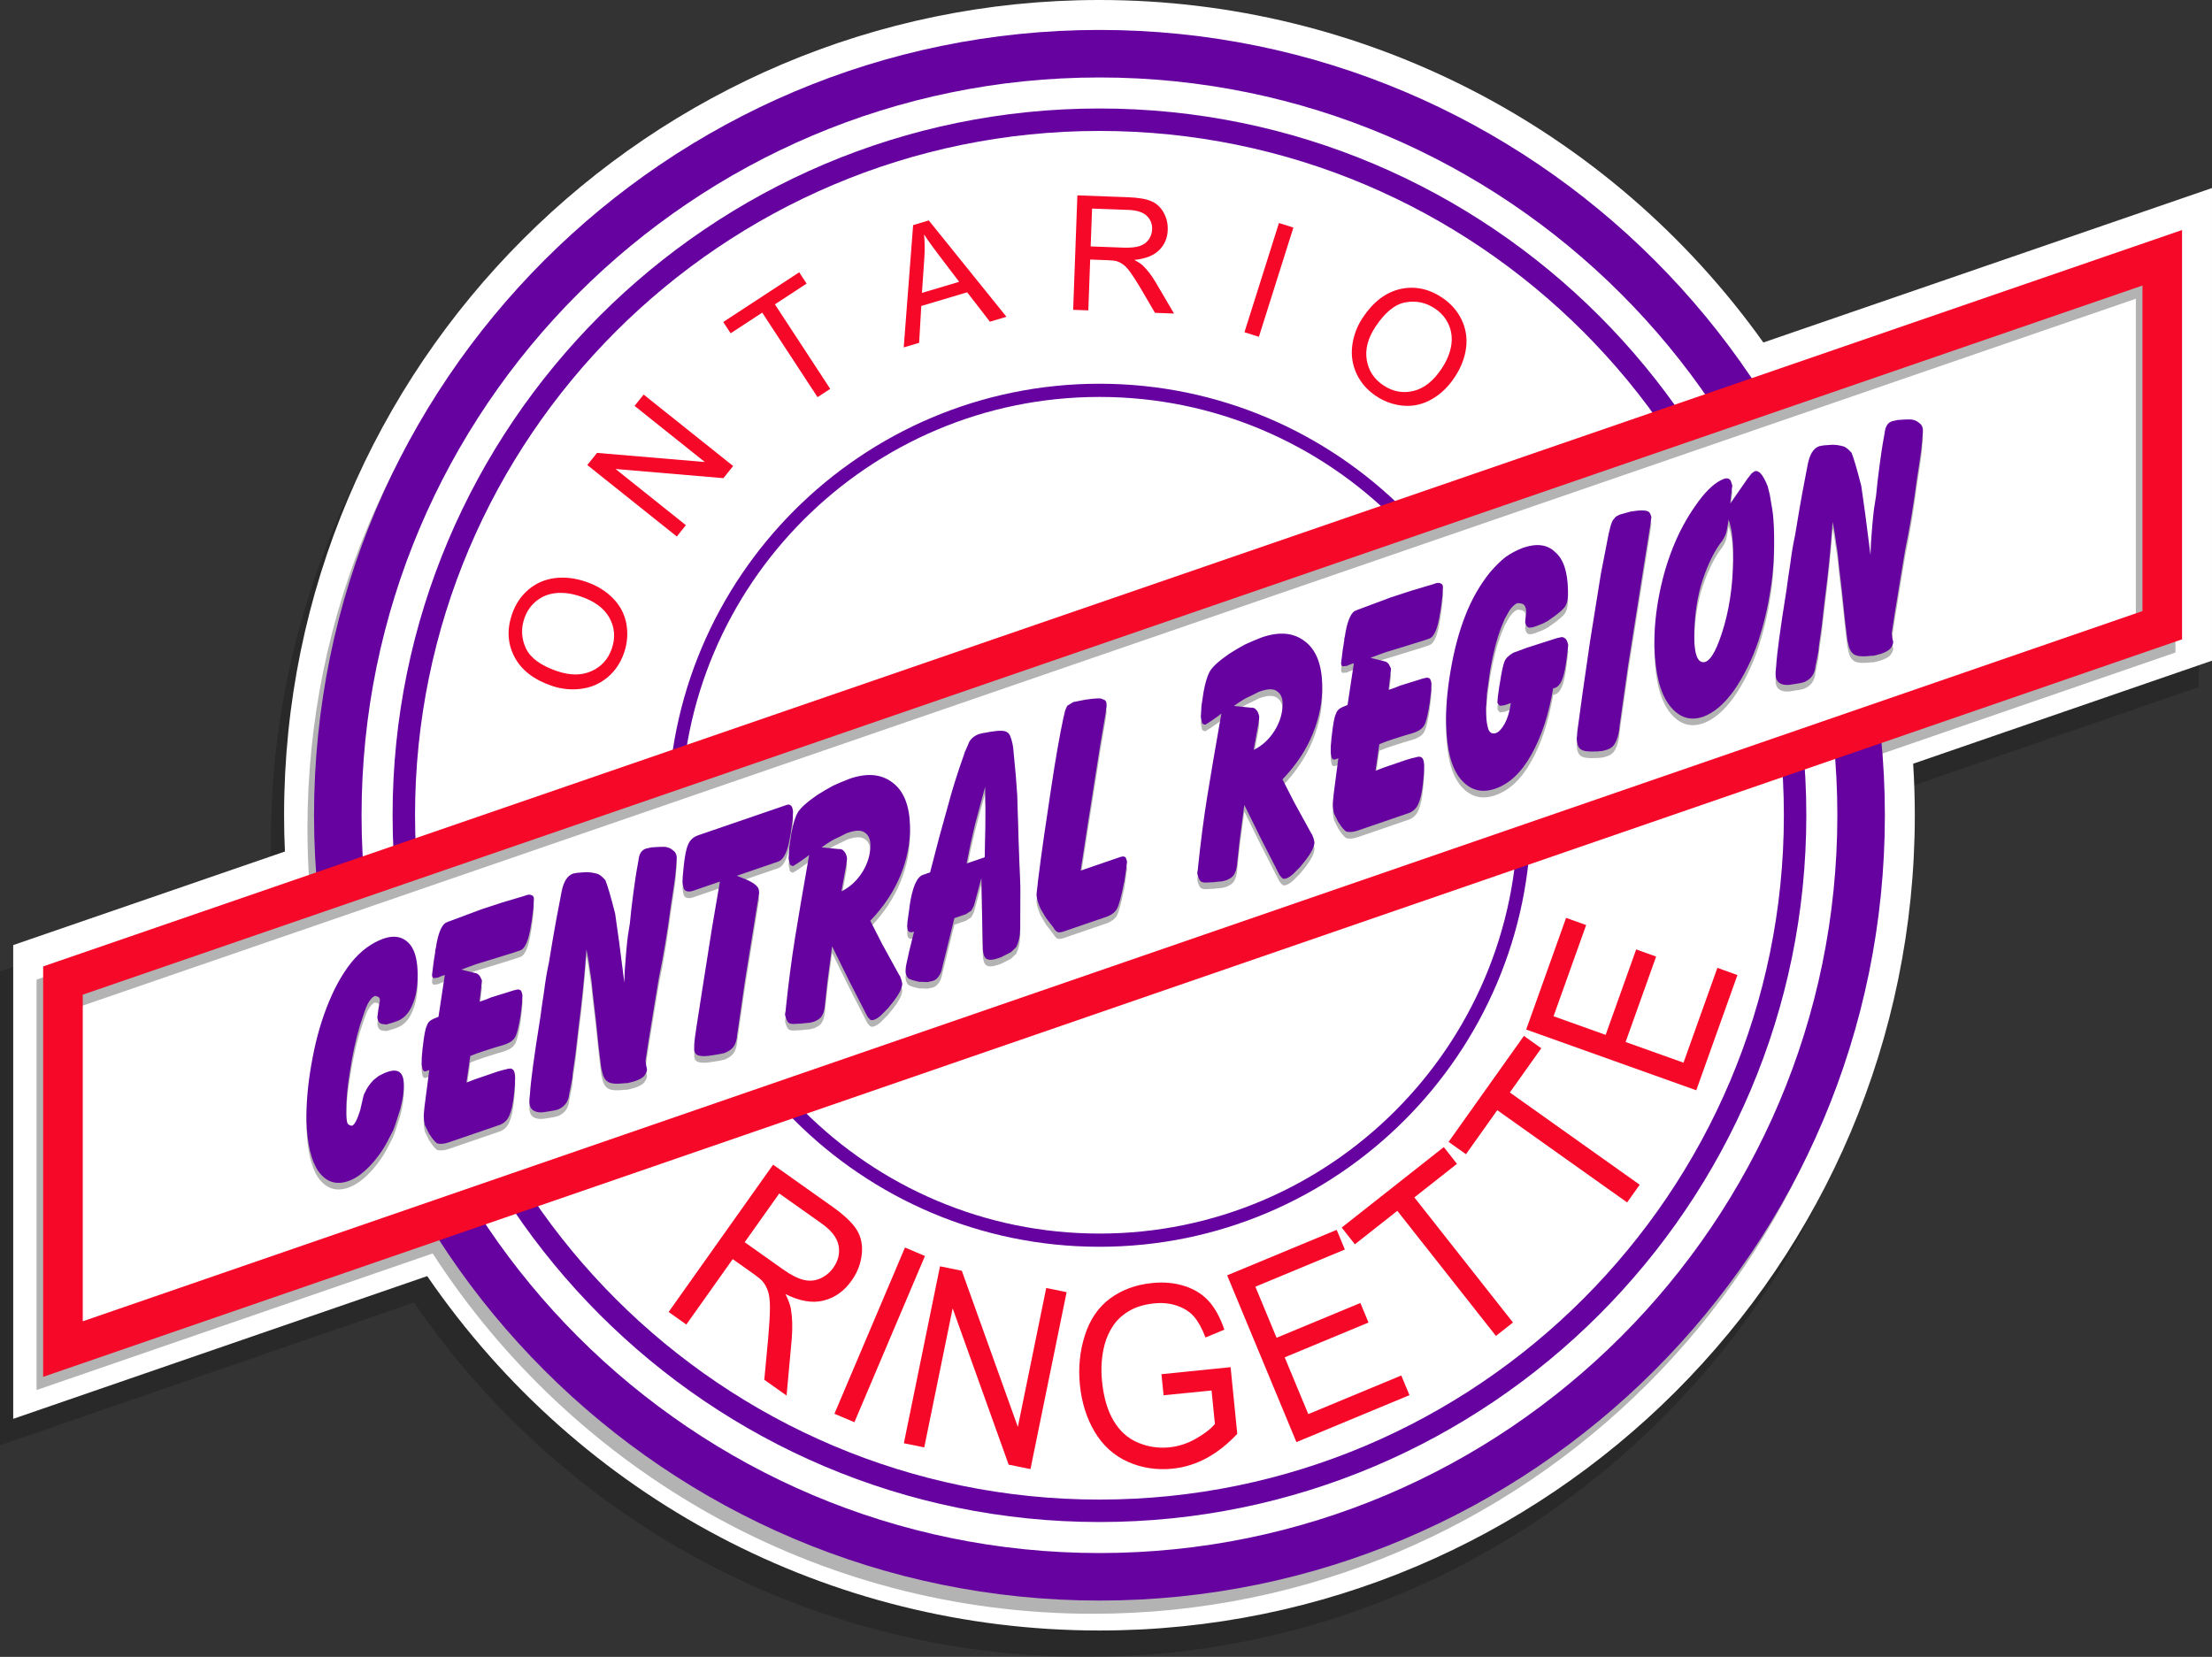
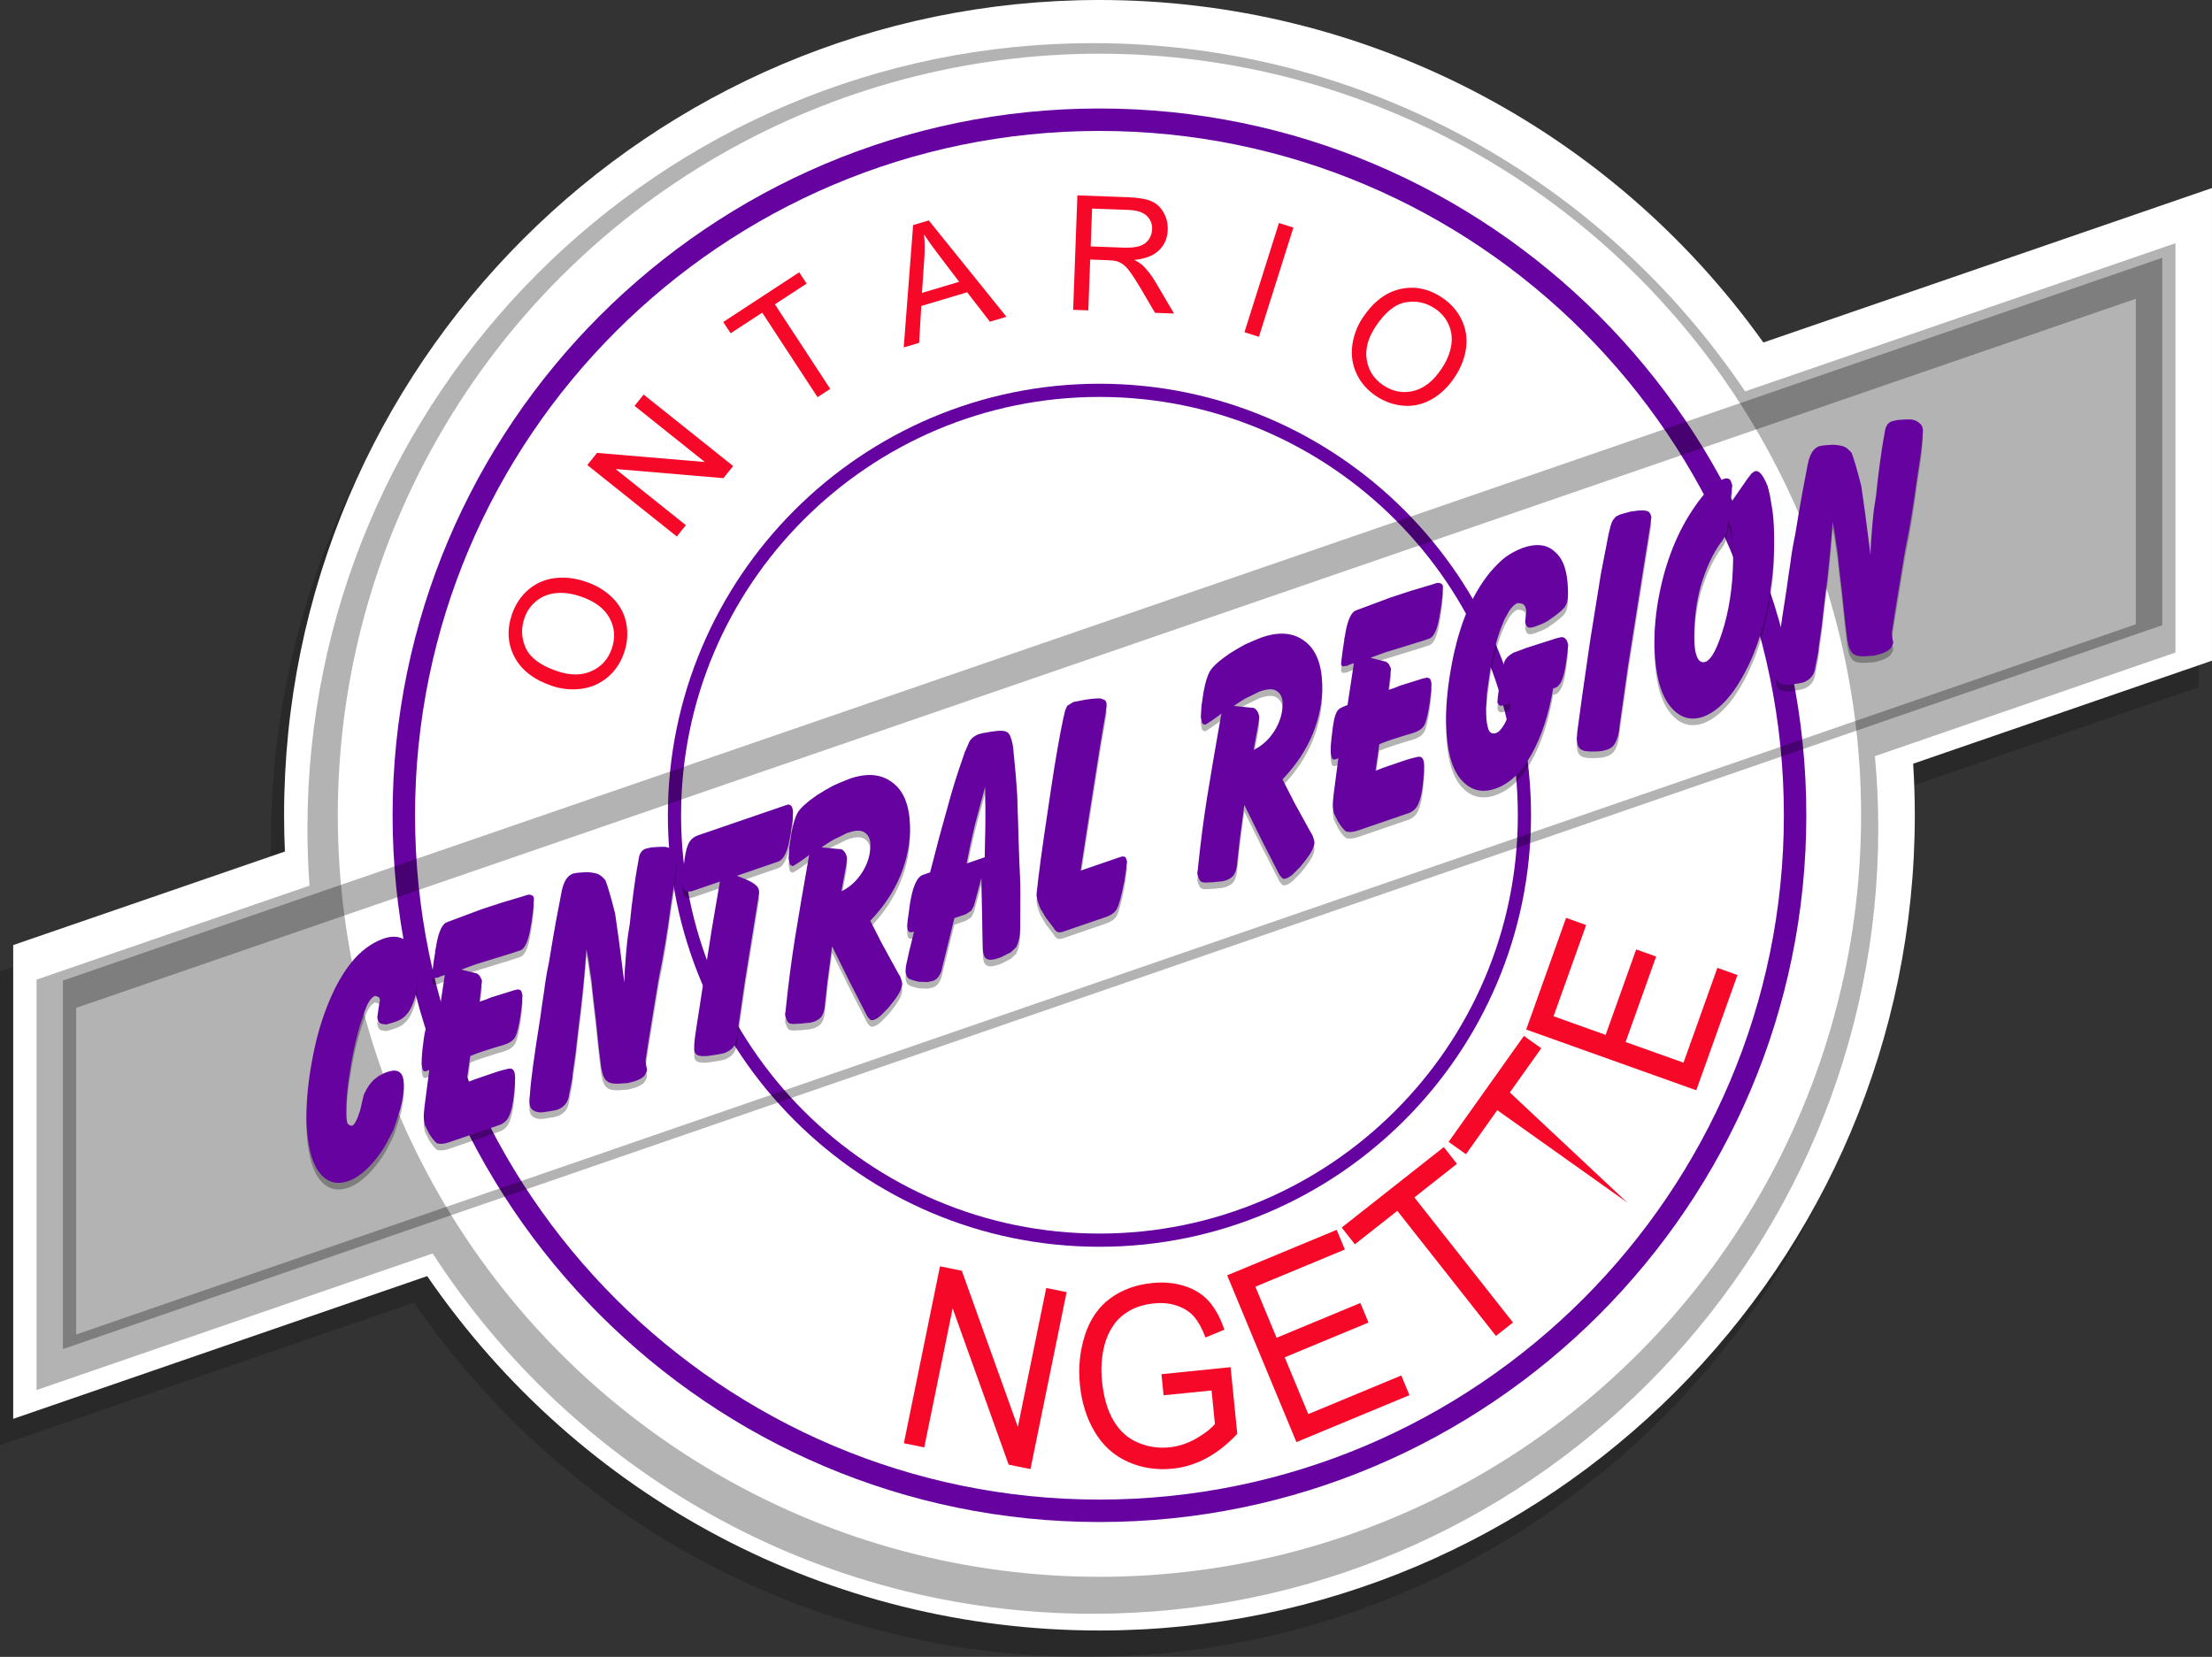
<svg xmlns="http://www.w3.org/2000/svg" xmlns:xlink="http://www.w3.org/1999/xlink" version="1.1" x="0px" y="0px" width="335.071px" height="251.021px" viewBox="0 0 335.071 251.021" enable-background="new 0 0 335.071 251.021" xml:space="preserve">
  <rect x="0" y="0" width="335.071" height="251.021" fill="#333333" stroke="none" />
  <g>
    <path opacity="0.2" d="M164.544,251.021c-40.894,0-78.696-20.002-101.834-53.691L0,218.955v-71.776l41.158-14.174   c-0.083-1.848-0.125-3.686-0.125-5.494C41.034,59.407,96.44,4,164.544,4c40.001,0,77.334,19.33,100.569,51.888l67.957-23.4v71.603   l-45.268,15.611c0.167,2.627,0.251,5.241,0.251,7.809C288.054,195.614,232.648,251.021,164.544,251.021z" />
    <path fill="#FFFFFF" d="M166.544,247.021c-40.894,0-78.696-20.002-101.834-53.691L2,214.955v-71.776l41.158-14.174   c-0.083-1.848-0.125-3.686-0.125-5.494C43.034,55.407,98.44,0,166.544,0c40.001,0,77.334,19.33,100.569,51.888l67.957-23.4v71.603   l-45.268,15.611c0.167,2.626,0.251,5.241,0.251,7.808C290.054,191.614,234.648,247.021,166.544,247.021z" />
    <path opacity="0.3" d="M329.536,36.847l-65.193,22.448c-21.379-31.796-57.686-52.759-98.798-52.759   c-65.603,0-118.975,53.372-118.975,118.975c0,2.913,0.11,5.802,0.317,8.663L7.559,147.716l-2.023,0.697v62.181l60.007-20.694   c21.204,32.818,58.107,54.586,100.002,54.586c65.604,0,118.975-53.371,118.975-118.975c0-3.693-0.178-7.345-0.509-10.953   l45.525-15.7V36.847z" />
  </g>
  <g id="_x3C_Layer_x3E__copy">
    <g>
      <g>
        <circle fill="#FFFFFF" cx="166.544" cy="123.511" r="115.375" />
      </g>
      <g>
-         <path fill="#6602A0" d="M166.544,242.485c-65.603,0-118.975-53.371-118.975-118.975c0-65.603,53.372-118.975,118.975-118.975     c65.604,0,118.975,53.372,118.975,118.975C285.519,189.114,232.148,242.485,166.544,242.485z M166.544,11.736     c-61.633,0-111.775,50.142-111.775,111.775s50.142,111.775,111.775,111.775S278.32,185.144,278.32,123.511     S228.177,11.736,166.544,11.736z" />
-       </g>
+         </g>
    </g>
    <g>
      <g>
        <circle fill="#FFFFFF" cx="166.544" cy="123.511" r="105.375" />
      </g>
      <g>
        <path fill="#6602A0" d="M166.544,230.586c-59.042,0-107.075-48.034-107.075-107.075c0-59.042,48.034-107.075,107.075-107.075     c59.041,0,107.075,48.034,107.075,107.075C273.62,182.552,225.585,230.586,166.544,230.586z M166.544,19.836     c-57.167,0-103.675,46.508-103.675,103.675c0,57.167,46.508,103.675,103.675,103.675c57.167,0,103.675-46.508,103.675-103.675     C270.219,66.344,223.711,19.836,166.544,19.836z" />
      </g>
    </g>
    <g>
      <path fill="#6602A0" d="M166.544,188.886c-36.048,0-65.375-29.327-65.375-65.375s29.327-65.375,65.375-65.375    s65.375,29.327,65.375,65.375S202.592,188.886,166.544,188.886z M166.544,60.136c-34.945,0-63.375,28.43-63.375,63.375    s28.43,63.375,63.375,63.375s63.375-28.43,63.375-63.375S201.49,60.136,166.544,60.136z" />
    </g>
    <g>
-       <path fill="#F60928" d="M101.285,198.764l15.822-22.319l8.987,6.37c1.807,1.281,3.038,2.455,3.694,3.522    c0.656,1.067,0.905,2.309,0.748,3.722c-0.158,1.413-0.671,2.734-1.542,3.963c-1.122,1.583-2.534,2.588-4.235,3.014    c-1.701,0.427-3.628,0.097-5.782-0.987c0.443,0.879,0.72,1.632,0.83,2.258c0.222,1.348,0.263,2.863,0.122,4.547l-0.781,8.574    l-3.374-2.392l0.609-6.545c0.166-1.896,0.248-3.378,0.245-4.447c-0.004-1.07-0.105-1.889-0.305-2.458    c-0.199-0.568-0.467-1.055-0.803-1.461c-0.254-0.286-0.726-0.675-1.417-1.165l-3.111-2.205l-7.026,9.911L101.285,198.764z     M112.806,188.196l5.766,4.087c1.226,0.869,2.284,1.409,3.173,1.62s1.731,0.137,2.526-0.223s1.448-0.899,1.958-1.62    c0.748-1.056,1.015-2.17,0.802-3.343c-0.214-1.174-1.072-2.293-2.575-3.358l-6.416-4.548L112.806,188.196z" />
-     </g>
+       </g>
    <g>
-       <path fill="#F60928" d="M126.398,214.184l10.687-25.186l3.026,1.285l-10.687,25.185L126.398,214.184z" />
-     </g>
+       </g>
    <g>
      <path fill="#F60928" d="M136.916,218.651l5.475-26.806l3.304,0.675l8.488,23.657l4.298-21.046l3.089,0.631l-5.475,26.806    l-3.304-0.675l-8.484-23.676l-4.302,21.064L136.916,218.651z" />
    </g>
    <g>
      <path fill="#F60928" d="M176.257,211.382l-0.319-3.193l10.471-1.065l1.01,10.102c-1.467,1.572-3.02,2.8-4.657,3.682    c-1.638,0.883-3.355,1.414-5.154,1.594c-2.429,0.243-4.692-0.109-6.791-1.056s-3.763-2.453-4.991-4.519    c-1.228-2.064-1.976-4.435-2.243-7.108c-0.265-2.649-0.009-5.173,0.768-7.569c0.776-2.397,2.054-4.247,3.831-5.551    c1.777-1.303,3.897-2.077,6.359-2.323c1.788-0.179,3.436-0.021,4.944,0.472c1.508,0.493,2.729,1.269,3.664,2.325    s1.707,2.48,2.317,4.27l-2.862,1.187c-0.509-1.35-1.079-2.393-1.709-3.13s-1.48-1.293-2.552-1.668    c-1.07-0.374-2.229-0.499-3.478-0.374c-1.495,0.149-2.764,0.529-3.804,1.14s-1.854,1.357-2.441,2.241    c-0.587,0.884-1.018,1.834-1.291,2.849c-0.461,1.747-0.593,3.604-0.396,5.572c0.242,2.427,0.825,4.419,1.747,5.978    c0.922,1.558,2.148,2.661,3.678,3.309s3.109,0.889,4.739,0.727c1.417-0.142,2.77-0.58,4.059-1.315s2.248-1.479,2.877-2.229    l-0.507-5.069L176.257,211.382z" />
    </g>
    <g>
      <path fill="#F60928" d="M196.38,218.48l-10.493-25.267l16.592-6.891l1.238,2.981l-13.555,5.63l3.214,7.738l12.693-5.271    l1.231,2.964l-12.694,5.272l3.572,8.6l14.087-5.851l1.238,2.982L196.38,218.48z" />
    </g>
    <g>
      <path fill="#F60928" d="M226.602,202.393l-14.938-18.95l-6.429,5.067l-1.999-2.535l15.467-12.192l1.998,2.536l-6.455,5.089    l14.938,18.95L226.602,202.393z" />
    </g>
    <g>
-       <path fill="#F60928" d="M246.475,182.168l-19.67-13.978l-4.741,6.673l-2.632-1.869l11.407-16.054l2.632,1.87l-4.762,6.7    l19.67,13.977L246.475,182.168z" />
+       <path fill="#F60928" d="M246.475,182.168l-19.67-13.978l-4.741,6.673l-2.632-1.869l11.407-16.054l2.632,1.87l-4.762,6.7    L246.475,182.168z" />
    </g>
    <g>
      <path fill="#F60928" d="M256.949,165.178l-25.765-9.203l6.044-16.918l3.04,1.086l-4.938,13.821l7.892,2.819l4.624-12.944    l3.022,1.08l-4.624,12.944l8.77,3.133l5.132-14.365l3.04,1.087L256.949,165.178z" />
    </g>
    <g>
      <path fill="#F60928" d="M83.583,103.903c-2.725-0.931-4.609-2.391-5.652-4.381c-1.042-1.99-1.168-4.143-0.377-6.458    c0.518-1.516,1.346-2.758,2.486-3.729c1.14-0.97,2.467-1.553,3.98-1.749c1.514-0.196,3.092-0.014,4.734,0.547    c1.666,0.568,3.041,1.413,4.125,2.534c1.085,1.121,1.755,2.413,2.01,3.875c0.255,1.463,0.139,2.907-0.348,4.333    c-0.528,1.546-1.373,2.8-2.535,3.762c-1.162,0.962-2.496,1.537-4.002,1.723C86.498,104.548,85.024,104.395,83.583,103.903z     M84.382,101.674c1.979,0.676,3.719,0.676,5.221,0c1.502-0.675,2.527-1.815,3.076-3.421c0.558-1.635,0.443-3.178-0.347-4.627    c-0.789-1.449-2.24-2.535-4.354-3.256c-1.336-0.456-2.581-0.629-3.732-0.518c-1.151,0.112-2.149,0.509-2.995,1.191    c-0.846,0.683-1.454,1.565-1.824,2.648c-0.525,1.539-0.449,3.042,0.229,4.512S81.91,100.83,84.382,101.674z" />
    </g>
    <g>
      <path fill="#F60928" d="M102.523,81.282L88.964,70.454l1.47-1.84l16.332,1.38l-10.645-8.501l1.374-1.72L111.054,70.6l-1.47,1.841    l-16.342-1.388l10.654,8.509L102.523,81.282z" />
    </g>
    <g>
      <path fill="#F60928" d="M123.84,60.171l-8.38-12.806l-4.784,3.131l-1.121-1.713l11.508-7.532l1.122,1.713l-4.803,3.144    l8.38,12.805L123.84,60.171z" />
    </g>
    <g>
      <path fill="#F60928" d="M136.895,52.634l1.425-18.532l2.37-0.708l11.766,14.597l-2.507,0.748l-3.442-4.457l-6.953,2.074    l-0.324,5.581L136.895,52.634z M139.655,44.375l5.637-1.682l-3.109-4.087c-0.947-1.241-1.683-2.272-2.208-3.096    c0.106,1.129,0.124,2.277,0.051,3.443L139.655,44.375z" />
    </g>
    <g>
      <path fill="#F60928" d="M162.562,46.937l0.638-17.34l7.688,0.283c1.546,0.057,2.715,0.256,3.508,0.597    c0.793,0.341,1.415,0.915,1.867,1.721s0.66,1.687,0.625,2.64c-0.045,1.23-0.481,2.252-1.309,3.067    c-0.828,0.814-2.078,1.306-3.75,1.473c0.597,0.314,1.047,0.619,1.353,0.915c0.647,0.64,1.254,1.432,1.819,2.376l2.842,4.831    l-2.886-0.106l-2.162-3.692c-0.632-1.065-1.154-1.882-1.567-2.45s-0.787-0.969-1.122-1.202s-0.679-0.4-1.03-0.5    c-0.258-0.065-0.683-0.108-1.274-0.13l-2.661-0.098l-0.284,7.7L162.562,46.937z M165.213,37.333l4.933,0.182    c1.048,0.039,1.872-0.04,2.472-0.234c0.6-0.195,1.062-0.525,1.387-0.991s0.498-0.979,0.519-1.539    c0.03-0.82-0.243-1.505-0.818-2.055c-0.576-0.55-1.507-0.849-2.792-0.896l-5.488-0.202L165.213,37.333z" />
    </g>
    <g>
      <path fill="#F60928" d="M188.509,50.333l5.224-16.546l2.189,0.691l-5.224,16.547L188.509,50.333z" />
    </g>
    <g>
      <path fill="#F60928" d="M206.402,48.161c1.589-2.402,3.478-3.856,5.667-4.362c2.188-0.506,4.303-0.084,6.343,1.265    c1.336,0.884,2.329,2,2.979,3.348c0.65,1.348,0.88,2.779,0.688,4.293c-0.192,1.514-0.768,2.995-1.726,4.443    c-0.971,1.468-2.136,2.584-3.494,3.351s-2.777,1.088-4.257,0.966c-1.48-0.123-2.849-0.6-4.105-1.431    c-1.362-0.901-2.362-2.036-3-3.403s-0.855-2.804-0.655-4.308C205.042,50.818,205.562,49.431,206.402,48.161z M208.357,49.497    c-1.154,1.744-1.594,3.428-1.32,5.052c0.274,1.624,1.119,2.904,2.534,3.84c1.44,0.954,2.962,1.231,4.564,0.834    c1.601-0.397,3.018-1.527,4.25-3.39c0.779-1.178,1.26-2.338,1.443-3.48c0.183-1.142,0.051-2.208-0.396-3.199    c-0.447-0.991-1.147-1.802-2.102-2.433c-1.356-0.897-2.83-1.203-4.424-0.918C211.315,46.087,209.797,47.318,208.357,49.497z" />
    </g>
-     <polygon fill="#FFFFFF" points="9.536,148.553 9.536,204.386 327.536,94.719 327.536,39.053  " />
    <g>
      <defs>
        <polygon id="SVGID_1_" points="9.536,148.553 9.536,204.386 327.536,94.719 327.536,39.053    " />
      </defs>
      <clipPath id="SVGID_2_">
        <use xlink:href="#SVGID_1_" overflow="visible" />
      </clipPath>
      <path opacity="0.3" clip-path="url(#SVGID_2_)" d="M5.536,210.594v-62.181l2.023-0.697L329.536,36.847v62.011L5.536,210.594z     M11.536,152.692v49.485l312-107.597V45.259L11.536,152.692z" />
    </g>
-     <path fill="#F60928" d="M6.536,208.594v-62.181l2.023-0.697L330.536,34.847v62.011L6.536,208.594z M12.536,150.692v49.485   l312-107.597V43.259L12.536,150.692z" />
    <path opacity="0.3" d="M60.558,163.457c0.381,0.315,0.587,0.891,0.617,1.725c0.045,1.076-0.167,2.391-0.566,3.918l-0.734,2.287   l-0.315,0.854l-0.625,1.208c-0.744,1.546-1.72,2.922-2.881,4.166c-1.136,1.183-2.209,1.948-3.293,2.32   c-1.841,0.632-3.347,0.154-4.526-1.477c-1.098-1.608-1.698-4.135-1.813-7.62c-0.039-2.617,0.19-5.428,0.74-8.545   c0.524-3.059,1.253-5.892,2.313-8.638c1.034-2.688,2.243-4.939,3.699-6.78c1.43-1.781,3.03-2.976,4.896-3.667   c1.553-0.532,2.76-0.351,3.739,0.557c0.932,0.871,1.38,2.355,1.45,4.417c0.07,2.061-0.215,3.748-0.809,5.093   c-0.533,1.275-1.323,2.093-2.406,2.465l-0.469,0.16l-1.057,0.313l-0.722-0.1c-0.376-0.119-0.567-0.451-0.644-0.971l0.177-1.303   l0.223-1.268c-0.005-0.197-0.036-0.336-0.139-0.448c-0.057-0.08-0.231-0.169-0.598-0.243c-0.361,0.124-0.743,0.503-1.125,1.231   c-0.269,0.538-0.651,1.613-1.199,3.34c-0.621,2.1-1.118,4.406-1.492,6.917c-0.419,2.479-0.576,4.567-0.542,6.293   c0,0.695,0.067,1.169,0.184,1.526c0.171,0.238,0.392,0.361,0.702,0.355c0.361-0.124,0.769-0.91,1.224-2.357l0.394-1.724   c0.073-0.373,0.155-0.698,0.356-1.016c0.259-0.586,0.636-1.162,1.266-1.825l0.795-0.62l0.944-0.472l0.397-0.137   C59.511,163.121,60.094,163.12,60.558,163.457z M64.561,163.275c-0.181,0.062-0.299,0.053-0.448-0.094   c-0.104-0.114-0.165-0.392-0.241-0.911l0.011-0.997l0.12-1.381l0.046-0.314c0.177-1.649,0.369-2.708,0.612-3.189   c0.161-0.501,0.481-0.81,1.012-1.042l0.748-0.306l0.959-6.337l-0.613,0.211l-0.423,0.194l-0.646,0.072   c-0.164-0.044-0.231-0.169-0.257-0.458l0.265-2.126l0.213-1.314l0.011-0.302l0.083-0.326c0.311-2.093,0.807-3.355,1.442-3.821   l0.459-0.207l0.217-0.074l4.809-1.798l3.116-1.02l3.316-0.989l0.397-0.136c0.289-0.1,0.563-0.095,0.784,0.028   c0.211,0.077,0.325,0.236,0.324,0.585l-0.084,1.367l-0.229,1.768l-0.062,0.419l-0.073,0.373c-0.342,2.302-0.875,3.575-1.633,3.836   l-0.325,0.111l-0.325,0.111l-0.217,0.074l-3.053,0.949l-2.622,0.8l-0.324,0.111l-2.049,0.752l2.264,0.564   c0.165,0.043,0.304,0.145,0.51,0.371L73,149.507l-0.026,0.406l-0.338,2.847l0.939-0.322l0.82-0.331l3.162-0.986l0.18-0.062   l0.48-0.114c0.217-0.074,0.418-0.044,0.64,0.078c0.149,0.147,0.201,0.379,0.283,0.747l-0.053,1.161l-0.183,1.452l-0.021,0.256   c-0.249,1.673-0.513,2.757-0.771,3.343c-0.269,0.537-0.698,0.885-1.373,1.166l-0.181,0.062l-0.434,0.148l-0.913,0.264l-1.96,0.622   l-1.047,0.359l-0.965,0.382l-0.581,4.022l1.254-0.48l2.239-0.768l1.155-0.396l0.913-0.264l0.371-0.079   c0.506-0.173,0.888-0.204,1.093,0.022c0.232,0.169,0.325,0.585,0.351,1.222l-0.038,1.056l-0.099,1.126l-0.052,0.464   c-0.14,1.29-0.343,2.303-0.679,3.063c-0.273,0.689-0.754,1.152-1.394,1.421l-7.764,2.664c-0.722,0.247-1.295,0.295-1.79,0.166   c-0.278-0.202-0.633-0.576-1.051-1.228l-0.17-0.239l-0.644-1.318l-0.128-0.751l-0.041-0.532l0.031-0.557l0.094-0.977l0.717-5.508   L64.561,163.275z M80.284,166.67c0.115-1.926,0.629-5.727,1.558-11.506c0.166-1.349,0.378-2.662,0.581-4.022   c0.166-1.35,0.395-2.768,0.736-4.374c0.207-1.164,0.394-2.42,0.632-3.792c0.213-1.314,0.623-3.49,1.219-6.574l0.072-0.372   c0.129-0.641,0.315-1.202,0.594-1.694c0.315-0.505,0.671-0.827,1.141-0.988l0.634-0.117l1.109-0.082l0.191-0.016   c0.583-0.002,1.186,0.089,1.81,0.272c0.433,0.199,0.778,0.527,1.144,0.948c0.349,0.873,0.838,2.543,1.475,5.054l0.6,4.263   l0.794,6.184l0.063-1.811l0.219-2.855c0.146-1.439,0.208-2.205,0.25-2.369l0.306-1.941c0.151-1.591,0.323-3.09,0.531-4.602   c0.182-1.451,0.415-3.022,0.736-4.721l0.063-0.418c0.062-0.419,0.181-0.758,0.357-1.017c0.175-0.259,0.407-0.438,0.732-0.55   l0.851-0.192l1.074-0.069l0.309-0.008c0.764-0.063,1.341,0.087,1.769,0.437c0.407,0.258,0.645,0.623,0.675,1.108l-0.006,0.499   l-0.036,0.36l-0.036,0.359c0.005,0.197-0.063,0.767-0.156,1.742c-0.141,0.941-0.322,2.395-0.654,4.396   c-0.503,3.846-1.095,7.474-1.81,10.897l-0.664,4.001c-0.783,4.688-1.204,7.514-1.359,8.56l0.092,0.763l0.133,0.6   c-0.011,0.301-0.14,0.593-0.439,0.995c-0.284,0.296-0.733,0.549-1.383,0.772l-0.732,0.201l-0.444,0.103l-0.309,0.007   c-1.289,0.144-2.192,0.105-2.656-0.23c-0.453-0.292-0.741-0.888-0.9-1.777l-0.083-0.368l-0.369-3.051l-0.444-4.268l-0.476-4.057   c-0.092-1.11-0.2-2.116-0.379-3.097c-0.133-0.948-0.271-2.093-0.569-3.43c-0.281,3.971-0.682,7.93-1.201,11.881l-0.447,3.928   l-0.441,3.08c-0.026,0.406-0.037,0.708-0.12,1.034c-0.03,0.209-0.129,0.641-0.273,1.385l-0.115,0.536   c-0.057,0.616-0.217,1.117-0.517,1.519c-0.299,0.4-0.666,0.675-1.196,0.906l-0.589,0.152l-0.825,0.134l-0.263,0.041   c-0.779,0.169-1.409,0.136-1.888-0.097c-0.479-0.232-0.727-0.645-0.762-1.328l0.005-0.499l0.052-0.464L80.284,166.67z    M104.969,135.959c-0.469,0.161-0.861,0.147-1.176-0.044c-0.242-0.214-0.334-0.629-0.407-1.301l0.027-0.753l0.115-1.231   l0.037-0.359c0.161-1.546,0.353-2.604,0.663-3.307c0.274-0.689,0.791-1.164,1.548-1.424l13.397-4.596   c0.289-0.1,0.454-0.057,0.604,0.09c0.175,0.09,0.273,0.354,0.35,0.873l-0.058,1.312l-0.249,1.675l-0.037,0.359l-0.056,0.268   c-0.369,2.361-0.937,3.648-1.829,4.004l-6.284,2.155l1.278,0.504c1.371,0.573,2.088,1.171,2.077,1.82l0.025,0.29l-0.031,0.209   l-0.104,0.582l-1.991,12.35l-1.132,7.836l-0.062,0.419c-0.052,0.813-0.228,1.419-0.554,1.878c-0.263,0.389-0.738,0.7-1.377,0.969   l-0.779,0.168l-0.825,0.135l-0.263,0.04c-0.861,0.147-1.517,0.173-2.012,0.045c-0.459-0.142-0.675-0.414-0.706-0.899l0-0.696   l0.027-0.406c0.01-0.301,0.119-1.033,0.29-2.185l0.846-5.454l1.53-9.71l1.198-7.015L104.969,135.959z M119.065,153.516   c0.374-3.554,0.815-6.982,1.35-10.343c0.545-3.314,1.239-7.525,2.157-12.656l-0.429,0.346l-1.109,0.777l-0.852,0.541   c-0.145,0.049-0.273-0.006-0.505-0.174c-0.047-0.034-0.083-0.37-0.216-0.97l0.094-1.671l0.312-2.092   c0.263-1.432,0.574-2.481,0.967-3.162c0.392-0.682,1.363-1.561,2.911-2.637c0.852-0.54,1.641-1.011,2.44-1.434   c0.737-0.353,1.558-0.684,2.522-1.064c2.673-0.917,4.817-0.709,6.508,0.598c1.68,1.262,2.555,3.444,2.635,6.595   c0.044,2.467-0.422,4.911-1.425,7.39c-0.977,2.42-2.484,4.725-4.597,6.938l1.792,3.507l2.549,4.637l0.181,0.285l0.205,0.575   l0.113,0.507c0,0.696-0.486,1.657-1.519,2.955l-0.398,0.484l-0.211,0.271l-1.11,1.125c-0.392,0.333-0.696,0.538-1.021,0.649   c-0.217,0.074-0.408,0.089-0.583,0l-0.412-0.455l-0.201-0.377l-2.549-4.984l-2.62-5.308l-0.695,5.254l-0.369,3.403l-0.037,0.359   c-0.058,0.616-0.181,1.105-0.497,1.61c-0.238,0.329-0.578,0.546-1.109,0.778l-0.624,0.164l-0.991,0.092l-0.263,0.041l-1,0.045   c-0.418,0.044-0.738,0.004-1.005-0.152c-0.196-0.18-0.35-0.525-0.509-1.066l-0.026-0.289l0.088-0.477L119.065,153.516z    M130.676,133.049c0.796-1.315,1.163-2.633,1.175-3.978c-0.005-0.892-0.267-1.547-0.86-1.939c-0.511-0.371-1.248-0.365-2.269-0.065   l-0.47,0.161l-1.259,0.631c-0.495,0.219-0.846,0.389-1.15,0.592c-0.207,0.121-0.682,0.434-1.388,0.924l2.584,0.256   c0.381-0.031,0.639,0.078,0.865,0.397c0.15,0.148,0.294,0.446,0.396,0.907l-0.016,0.452l-0.093,0.629l-0.736,4.025   C128.751,135.397,129.819,134.436,130.676,133.049z M138.05,142.238c-0.036,0.013-0.072,0.024-0.165-0.043   c-0.072,0.024-0.155,0.002-0.304-0.144c-0.103-0.114-0.118-0.357-0.165-0.738l0.047-0.662l0.285-2.035l0.036-0.359   c0.421-2.824,1.082-4.393,2.021-4.715l1.083-0.372l1.361-5.233l1.334-4.826c0.699-2.623,1.5-5.132,2.385-7.62l0.186-0.561   l0.517-1.17c0.119-0.338,0.258-0.585,0.418-0.74c0.274-0.342,0.65-0.571,1.073-0.765l0.66-0.178l0.862-0.146l0.335-0.065   c1.352-0.215,2.244-0.224,2.589,0.105c0.304,0.144,0.545,0.706,0.782,1.767l0.087,0.566l0.399,4.231l0.208,2.858l0.055,1.817   l0.206,6.684l0.217,5.337l-0.021,6.015l0.005,0.196L154.517,142c-0.021,0.951-0.229,1.768-0.575,2.481l-0.8,0.771l-1.187,0.605   l-0.278,0.146l-0.47,0.161c-0.795,0.272-1.403,0.332-1.811,0.075c-0.324-0.236-0.474-0.732-0.519-1.461l-0.089-4.24l-0.059-3.405   l-0.069-3.104l-1.066,3.94c-0.057,0.268-0.222,0.572-0.476,1.007l-0.815,0.527l-1.733,0.595l-1.511,6.129l-0.207,0.815l-0.14,0.595   c-0.063,0.419-0.207,0.816-0.471,1.204c-0.227,0.375-0.521,0.626-0.919,0.762l-0.814,0.181l-0.903-0.038l-0.31,0.006   c-0.732-0.145-1.274-0.307-1.624-0.484c-0.278-0.202-0.434-0.547-0.5-1.021l0.011-0.302l0.042-0.511l0.072-0.372l0.425-1.933   l0.735-2.983L138.05,142.238z M149.164,130.878l0.102-4.603l0.014-3.083l-0.04-1.574l-0.009-1.438l-1.532,5.689l-0.673,2.911   l-0.606,3.038L149.164,130.878z M169.573,130.878c0.396-0.137,0.66-0.177,0.846-0.042c0.072-0.025,0.159,0.194,0.309,0.689   l-0.135,1.138l-0.296,1.989l-0.067,0.222c-0.379,1.966-0.72,3.225-1.05,3.835c-0.279,0.493-0.744,0.852-1.42,1.133l-6.608,2.267   c-0.361,0.124-0.66,0.177-0.908,0.111c-0.211-0.075-0.453-0.29-0.654-0.668l-1.148-1.492l-0.809-1.361   c-0.376-0.815-0.566-1.494-0.627-2.119l0.073-0.72l0.083-0.674l0.058-0.615l0.426-3.324l0.509-3.649l1.059-7.116   c0.669-4.499,1.307-8.094,1.877-10.771l0.124-0.49c0.063-0.419,0.207-0.815,0.45-1.296l0.923-0.566l0.671-0.13l1.042-0.208   l0.263-0.041c0.717-0.097,1.171-0.152,1.29-0.145c0.609-0.06,1-0.045,1.233,0.124c0.366,0.073,0.546,0.359,0.54,0.857l-0.01,0.301   l-0.058,0.269l-0.067,0.569l-0.809,4.746l-1.945,12.385l-1.048,6.813L169.573,130.878z M181.506,132.097   c0.374-3.554,0.815-6.982,1.35-10.343c0.545-3.314,1.239-7.525,2.157-12.656l-0.429,0.346l-1.109,0.778l-0.852,0.541   c-0.145,0.049-0.273-0.005-0.505-0.174c-0.047-0.034-0.083-0.37-0.216-0.97l0.094-1.671l0.313-2.092   c0.263-1.432,0.574-2.481,0.967-3.162c0.392-0.682,1.363-1.561,2.911-2.637c0.851-0.54,1.641-1.011,2.44-1.433   c0.737-0.353,1.558-0.684,2.522-1.065c2.672-0.917,4.817-0.709,6.509,0.598c1.68,1.261,2.555,3.444,2.635,6.594   c0.043,2.467-0.423,4.911-1.426,7.39c-0.977,2.42-2.484,4.725-4.597,6.938l1.792,3.507l2.549,4.637l0.18,0.286l0.206,0.574   l0.113,0.507c0,0.696-0.486,1.657-1.519,2.955l-0.398,0.484l-0.211,0.271l-1.11,1.125c-0.393,0.334-0.696,0.538-1.021,0.649   c-0.216,0.074-0.407,0.089-0.583,0l-0.412-0.454l-0.201-0.377l-2.548-4.985l-2.62-5.308l-0.695,5.254l-0.37,3.403l-0.036,0.359   c-0.058,0.616-0.182,1.105-0.496,1.61c-0.238,0.33-0.578,0.546-1.109,0.778l-0.625,0.164l-0.99,0.092l-0.263,0.041l-1.001,0.045   c-0.418,0.044-0.737,0.004-1.005-0.152c-0.196-0.18-0.351-0.525-0.51-1.065l-0.026-0.29l0.089-0.476L181.506,132.097z    M193.118,111.63c0.796-1.315,1.163-2.632,1.175-3.978c-0.005-0.892-0.268-1.547-0.86-1.939c-0.51-0.372-1.247-0.366-2.269-0.066   l-0.47,0.161l-1.259,0.631c-0.495,0.219-0.847,0.389-1.15,0.592c-0.207,0.121-0.682,0.433-1.388,0.924l2.583,0.255   c0.382-0.031,0.64,0.078,0.866,0.398c0.149,0.148,0.293,0.446,0.396,0.907l-0.016,0.452l-0.093,0.629l-0.736,4.025   C191.192,113.979,192.26,113.017,193.118,111.63z M202.264,116.04c-0.181,0.062-0.299,0.052-0.448-0.094   c-0.104-0.114-0.165-0.391-0.242-0.911l0.012-0.997l0.12-1.381l0.046-0.314c0.177-1.649,0.369-2.708,0.612-3.189   c0.159-0.501,0.479-0.81,1.012-1.042l0.748-0.306l0.959-6.337l-0.613,0.211l-0.424,0.194l-0.645,0.072   c-0.165-0.043-0.231-0.169-0.257-0.458l0.265-2.127l0.213-1.314l0.01-0.301l0.084-0.327c0.311-2.092,0.807-3.355,1.441-3.821   l0.459-0.207l0.217-0.074l4.809-1.798l3.116-1.02l3.316-0.989l0.397-0.136c0.289-0.099,0.563-0.094,0.784,0.029   c0.211,0.077,0.324,0.236,0.324,0.584l-0.084,1.368l-0.229,1.767l-0.062,0.419l-0.073,0.373c-0.343,2.302-0.875,3.575-1.634,3.835   l-0.325,0.112l-0.324,0.111l-0.217,0.074l-3.054,0.949l-2.621,0.8l-0.324,0.111l-2.049,0.752l2.264,0.564   c0.165,0.043,0.305,0.145,0.51,0.372l0.346,0.675l-0.026,0.406l-0.338,2.847l0.939-0.322l0.82-0.331l3.162-0.986l0.181-0.062   l0.479-0.114c0.217-0.074,0.418-0.044,0.64,0.078c0.148,0.147,0.2,0.379,0.282,0.747l-0.052,1.161l-0.183,1.452l-0.021,0.256   c-0.249,1.673-0.513,2.757-0.771,3.342c-0.269,0.538-0.697,0.885-1.373,1.166l-0.181,0.062l-0.433,0.148l-0.913,0.264l-1.961,0.622   l-1.047,0.359l-0.965,0.381l-0.581,4.022l1.254-0.479l2.238-0.768l1.156-0.396l0.912-0.264l0.372-0.079   c0.506-0.173,0.888-0.204,1.093,0.022c0.232,0.168,0.325,0.584,0.35,1.221l-0.037,1.055l-0.099,1.127l-0.052,0.464   c-0.141,1.29-0.343,2.302-0.679,3.063c-0.274,0.689-0.754,1.152-1.394,1.422l-7.764,2.663c-0.723,0.247-1.295,0.295-1.79,0.166   c-0.278-0.202-0.634-0.576-1.051-1.228l-0.17-0.24l-0.644-1.317l-0.129-0.751l-0.04-0.532l0.031-0.557l0.094-0.977l0.717-5.508   L202.264,116.04z M227.92,107.836l-0.718,0.095c-0.093-0.066-0.206-0.227-0.376-0.466l0.052-0.813l0.239-1.72l0.072-0.373   c0.249-1.675,0.478-2.746,0.699-3.318c0.197-0.515,0.677-0.977,1.368-1.362l0.361-0.124l1.687-0.629l4.21-1.345l0.289-0.099   l0.371-0.078c0.361-0.124,0.635-0.118,0.876,0.097c0.223,0.123,0.377,0.467,0.5,1.021l-0.088,0.825l-0.151,1.243l-0.03,0.209   l-0.141,0.941c-0.316,1.896-0.781,2.95-1.529,3.257l-0.181,0.062l-0.155,0.003c-0.674,3.954-1.754,7.305-3.314,10.074   c-1.498,2.699-3.33,4.419-5.461,5.149c-2.095,0.719-3.837,0.226-5.264-1.471c-1.392-1.707-2.08-4.45-2.175-8.191   c-0.081-2.455,0.159-5.218,0.683-8.278c0.523-3.059,1.238-5.787,2.23-8.313c0.967-2.466,2.196-4.625,3.75-6.549   c0.806-0.921,1.533-1.667,2.328-2.288c0.805-0.573,1.641-1.009,2.605-1.391c2.095-0.719,3.729-0.534,4.925,0.646   c1.247,1.062,1.859,2.937,1.929,5.693c0.046,1.076-0.053,1.854-0.357,2.407c-0.243,0.479-1.054,1.204-2.54,2.21l-0.098,0.084   l-0.836,0.437l-1.073,0.417c-0.505,0.174-0.877,0.252-1.135,0.141c-0.222-0.122-0.355-0.375-0.447-0.79l0.072-0.72l0.1-0.778   c-0.031-0.487-0.113-0.855-0.319-1.083c-0.16-0.194-0.489-0.279-1.001-0.302c-0.361,0.124-0.753,0.457-1.228,1.116l-0.724,1.291   l-0.48,1.158c-0.693,1.777-1.257,3.956-1.719,6.597l-0.493,3.544c-0.031,0.905-0.067,1.613-0.146,2.137   c0.01,0.393,0.01,0.741,0.035,1.03c0.024,0.985,0.153,1.735,0.358,2.31c0.231,0.517,0.618,0.682,1.124,0.508   c0.434-0.149,0.842-0.586,1.348-1.456c0.408-0.785,0.729-1.789,0.905-3.09L227.92,107.836z M239.708,106.125l1.162-8.044   l1.628-10.142l1.177-6.063l0.124-0.49c0.13-0.64,0.29-1.142,0.507-1.563l0.459-0.555l0.594-0.303l0.877-0.25l0.732-0.202   l0.264-0.04c1.124-0.188,1.861-0.193,2.284-0.039c0.33,0.085,0.511,0.371,0.634,0.924l-0.047,0.314l-0.063,0.419l-0.053,0.464   l-0.975,6.095l-2.369,15.013l-1.299,9.183l-0.057,0.616c-0.114,0.884-0.316,1.548-0.621,2.101   c-0.242,0.479-0.635,0.813-1.249,1.023l-0.66,0.177l-0.799,0.076l-0.155,0.003c-1.191,0.061-1.949-0.026-2.367-0.331   c-0.371-0.27-0.566-0.799-0.596-1.631l0.052-0.466l0.01-0.301l0.037-0.36L239.708,106.125z M264.709,73.519l0.635-0.815   l0.438-0.299c0.65-0.223,1.279,0.504,1.979,2.251l0.324,1.279l0.364,2.159c0.159,0.888,0.235,2.104,0.285,3.725   c0.049,3.012-0.098,5.843-0.55,8.529c-0.389,2.616-0.988,5.156-1.816,7.723c-0.982,2.919-2.248,5.438-3.751,7.593   c-1.487,2.049-2.994,3.311-4.608,3.915c-2.059,0.706-3.75,0.094-5.182-1.798c-1.396-1.904-2.079-4.798-2.215-8.723   c-0.05-2.665,0.2-5.382,0.775-8.211c0.549-2.77,1.34-5.325,2.364-7.712c0.997-2.329,2.211-4.383,3.585-6.245   c1.347-1.802,2.586-2.873,3.767-3.329c0.397-0.136,0.671-0.13,0.913,0.085c0.129,0.055,0.237,0.366,0.396,0.907l-0.031,0.208   l-0.291,2.534L264.709,73.519z M261.581,81.294c-0.078,0.523-0.335,1.107-0.774,1.755l-0.186,0.212   c-1.214,1.708-2.18,3.827-2.987,6.487c-0.683,2.519-1,5.109-0.986,7.786c-0.001,1.391,0.142,2.384,0.451,3.072   c0.288,0.597,0.685,0.809,1.201,0.681c0.975-0.334,1.92-2.198,2.908-5.615c0.951-3.405,1.395-7.182,1.325-11.328l-0.045-1.076   l-0.159-1.585c-0.087-0.565-0.23-1.212-0.478-1.971L261.581,81.294z M269.052,101.918c0.115-1.926,0.63-5.727,1.558-11.507   c0.166-1.348,0.379-2.662,0.582-4.022c0.165-1.349,0.394-2.767,0.735-4.374c0.207-1.163,0.394-2.419,0.633-3.792   c0.213-1.314,0.622-3.49,1.218-6.573l0.072-0.373c0.13-0.64,0.316-1.201,0.595-1.694c0.315-0.504,0.671-0.826,1.141-0.987   l0.635-0.118l1.108-0.082l0.191-0.017c0.582-0.001,1.186,0.09,1.81,0.273c0.433,0.199,0.778,0.528,1.144,0.949   c0.351,0.872,0.839,2.542,1.477,5.054l0.599,4.263l0.794,6.183l0.064-1.81l0.219-2.855c0.146-1.439,0.208-2.205,0.25-2.37   l0.306-1.941c0.151-1.591,0.322-3.09,0.53-4.601c0.182-1.452,0.415-3.022,0.736-4.721l0.063-0.417   c0.063-0.419,0.182-0.758,0.356-1.017c0.176-0.259,0.408-0.438,0.732-0.55l0.852-0.192l1.073-0.069l0.309-0.007   c0.764-0.063,1.342,0.087,1.77,0.437c0.407,0.257,0.644,0.623,0.674,1.108l-0.005,0.499l-0.036,0.36l-0.037,0.359   c0.005,0.197-0.063,0.766-0.156,1.742c-0.141,0.941-0.321,2.395-0.654,4.395c-0.503,3.846-1.094,7.474-1.81,10.897l-0.663,4.001   c-0.783,4.688-1.203,7.513-1.359,8.56l0.092,0.762l0.134,0.6c-0.01,0.301-0.14,0.593-0.438,0.996   c-0.285,0.295-0.733,0.549-1.384,0.772l-0.731,0.202l-0.444,0.102l-0.309,0.007c-1.29,0.144-2.192,0.105-2.656-0.23   c-0.454-0.292-0.742-0.889-0.901-1.778l-0.082-0.368l-0.369-3.051l-0.444-4.267l-0.476-4.057c-0.092-1.11-0.199-2.116-0.379-3.098   c-0.134-0.947-0.271-2.092-0.569-3.429c-0.282,3.97-0.683,7.93-1.202,11.88l-0.447,3.928l-0.441,3.08   c-0.025,0.406-0.036,0.708-0.119,1.034c-0.031,0.209-0.129,0.641-0.274,1.385l-0.114,0.535c-0.058,0.617-0.217,1.118-0.517,1.519   c-0.3,0.4-0.666,0.676-1.198,0.907l-0.587,0.152l-0.826,0.134l-0.263,0.041c-0.779,0.168-1.408,0.136-1.887-0.097   c-0.48-0.233-0.728-0.644-0.763-1.328l0.005-0.499l0.053-0.464L269.052,101.918z" />
    <path fill="#6602A0" d="M60.558,162.457c0.381,0.315,0.587,0.891,0.617,1.725c0.045,1.076-0.167,2.391-0.566,3.918l-0.734,2.287   l-0.315,0.854l-0.625,1.208c-0.744,1.546-1.72,2.922-2.881,4.166c-1.136,1.183-2.209,1.948-3.293,2.32   c-1.841,0.632-3.347,0.154-4.526-1.477c-1.098-1.608-1.698-4.135-1.813-7.62c-0.039-2.617,0.19-5.428,0.74-8.545   c0.524-3.059,1.253-5.892,2.313-8.638c1.034-2.688,2.243-4.939,3.699-6.78c1.43-1.781,3.03-2.976,4.896-3.667   c1.553-0.532,2.76-0.351,3.739,0.557c0.932,0.871,1.38,2.355,1.45,4.417c0.07,2.061-0.215,3.748-0.809,5.093   c-0.533,1.275-1.323,2.093-2.406,2.465l-0.469,0.16l-1.057,0.313l-0.722-0.1c-0.376-0.119-0.567-0.451-0.644-0.971l0.177-1.303   l0.223-1.268c-0.005-0.197-0.036-0.336-0.139-0.448c-0.057-0.08-0.231-0.169-0.598-0.243c-0.361,0.124-0.743,0.503-1.125,1.231   c-0.269,0.538-0.651,1.613-1.199,3.34c-0.621,2.1-1.118,4.406-1.492,6.917c-0.419,2.479-0.576,4.567-0.542,6.293   c0,0.695,0.067,1.169,0.184,1.526c0.171,0.238,0.392,0.361,0.702,0.355c0.361-0.124,0.769-0.91,1.224-2.357l0.394-1.724   c0.073-0.373,0.155-0.698,0.356-1.016c0.259-0.586,0.636-1.162,1.266-1.825l0.795-0.62l0.944-0.472l0.397-0.137   C59.511,162.121,60.094,162.12,60.558,162.457z M64.561,162.275c-0.181,0.062-0.299,0.053-0.448-0.094   c-0.104-0.114-0.165-0.392-0.241-0.911l0.011-0.997l0.12-1.381l0.046-0.314c0.177-1.649,0.369-2.708,0.612-3.189   c0.161-0.501,0.481-0.81,1.012-1.042l0.748-0.306l0.959-6.337l-0.613,0.211l-0.423,0.194l-0.646,0.072   c-0.164-0.044-0.231-0.169-0.257-0.458l0.265-2.126l0.213-1.314l0.011-0.302l0.083-0.326c0.311-2.093,0.807-3.355,1.442-3.821   l0.459-0.207l0.217-0.074l4.809-1.798l3.116-1.02l3.316-0.989l0.397-0.136c0.289-0.1,0.563-0.095,0.784,0.028   c0.211,0.077,0.325,0.236,0.324,0.585l-0.084,1.367l-0.229,1.768l-0.062,0.419l-0.073,0.373c-0.342,2.302-0.875,3.575-1.633,3.836   l-0.325,0.111l-0.325,0.111l-0.217,0.074l-3.053,0.949l-2.622,0.8l-0.324,0.111l-2.049,0.752l2.264,0.564   c0.165,0.043,0.304,0.145,0.51,0.371L73,148.507l-0.026,0.406l-0.338,2.847l0.939-0.322l0.82-0.331l3.162-0.986l0.18-0.062   l0.48-0.114c0.217-0.074,0.418-0.044,0.64,0.078c0.149,0.147,0.201,0.379,0.283,0.747l-0.053,1.161l-0.183,1.452l-0.021,0.256   c-0.249,1.673-0.513,2.757-0.771,3.343c-0.269,0.537-0.698,0.885-1.373,1.166l-0.181,0.062l-0.434,0.148l-0.913,0.264l-1.96,0.622   l-1.047,0.359l-0.965,0.382l-0.581,4.022l1.254-0.48l2.239-0.768l1.155-0.396l0.913-0.264l0.371-0.079   c0.506-0.173,0.888-0.204,1.093,0.022c0.232,0.169,0.325,0.585,0.351,1.222l-0.038,1.056l-0.099,1.126l-0.052,0.464   c-0.14,1.29-0.343,2.303-0.679,3.063c-0.273,0.689-0.754,1.152-1.394,1.421l-7.764,2.664c-0.722,0.247-1.295,0.295-1.79,0.166   c-0.278-0.202-0.633-0.576-1.051-1.228l-0.17-0.239l-0.644-1.318l-0.128-0.751l-0.041-0.532l0.031-0.557l0.094-0.977l0.717-5.508   L64.561,162.275z M80.284,165.67c0.115-1.926,0.629-5.727,1.558-11.506c0.166-1.349,0.378-2.662,0.581-4.022   c0.166-1.35,0.395-2.768,0.736-4.374c0.207-1.164,0.394-2.42,0.632-3.792c0.213-1.314,0.623-3.49,1.219-6.574l0.072-0.372   c0.129-0.641,0.315-1.202,0.594-1.694c0.315-0.505,0.671-0.827,1.141-0.988l0.634-0.117l1.109-0.082l0.191-0.016   c0.583-0.002,1.186,0.089,1.81,0.272c0.433,0.199,0.778,0.527,1.144,0.948c0.349,0.873,0.838,2.543,1.475,5.054l0.6,4.263   l0.794,6.184l0.063-1.811l0.219-2.855c0.146-1.439,0.208-2.205,0.25-2.369l0.306-1.941c0.151-1.591,0.323-3.09,0.531-4.602   c0.182-1.451,0.415-3.022,0.736-4.721l0.063-0.418c0.062-0.419,0.181-0.758,0.357-1.017c0.175-0.259,0.407-0.438,0.732-0.55   l0.851-0.192l1.074-0.069l0.309-0.008c0.764-0.063,1.341,0.087,1.769,0.437c0.407,0.258,0.645,0.623,0.675,1.108l-0.006,0.499   l-0.036,0.36l-0.036,0.359c0.005,0.197-0.063,0.767-0.156,1.742c-0.141,0.941-0.322,2.395-0.654,4.396   c-0.503,3.846-1.095,7.474-1.81,10.897l-0.664,4.001c-0.783,4.688-1.204,7.514-1.359,8.56l0.092,0.763l0.133,0.6   c-0.011,0.301-0.14,0.593-0.439,0.995c-0.284,0.296-0.733,0.549-1.383,0.772l-0.732,0.201l-0.444,0.103l-0.309,0.007   c-1.289,0.144-2.192,0.105-2.656-0.23c-0.453-0.292-0.741-0.888-0.9-1.777l-0.083-0.368l-0.369-3.051l-0.444-4.268l-0.476-4.057   c-0.092-1.11-0.2-2.116-0.379-3.097c-0.133-0.948-0.271-2.093-0.569-3.43c-0.281,3.971-0.682,7.93-1.201,11.881l-0.447,3.928   l-0.441,3.08c-0.026,0.406-0.037,0.708-0.12,1.034c-0.03,0.209-0.129,0.641-0.273,1.385l-0.115,0.536   c-0.057,0.616-0.217,1.117-0.517,1.519c-0.299,0.4-0.666,0.675-1.196,0.906l-0.589,0.152l-0.825,0.134l-0.263,0.041   c-0.779,0.169-1.409,0.136-1.888-0.097c-0.479-0.232-0.727-0.645-0.762-1.328l0.005-0.499l0.052-0.464L80.284,165.67z    M104.969,134.959c-0.469,0.161-0.861,0.147-1.176-0.044c-0.242-0.214-0.334-0.629-0.407-1.301l0.027-0.753l0.115-1.231   l0.037-0.359c0.161-1.546,0.353-2.604,0.663-3.307c0.274-0.689,0.791-1.164,1.548-1.424l13.397-4.596   c0.289-0.1,0.454-0.057,0.604,0.09c0.175,0.09,0.273,0.354,0.35,0.873l-0.058,1.312l-0.249,1.675l-0.037,0.359l-0.056,0.268   c-0.369,2.361-0.937,3.648-1.829,4.004l-6.284,2.155l1.278,0.504c1.371,0.573,2.088,1.171,2.077,1.82l0.025,0.29l-0.031,0.209   l-0.104,0.582l-1.991,12.35l-1.132,7.836l-0.062,0.419c-0.052,0.813-0.228,1.419-0.554,1.878c-0.263,0.389-0.738,0.7-1.377,0.969   l-0.779,0.168l-0.825,0.135l-0.263,0.04c-0.861,0.147-1.517,0.173-2.012,0.045c-0.459-0.142-0.675-0.414-0.706-0.899l0-0.696   l0.027-0.406c0.01-0.301,0.119-1.033,0.29-2.185l0.846-5.454l1.53-9.71l1.198-7.015L104.969,134.959z M119.065,152.516   c0.374-3.554,0.815-6.982,1.35-10.343c0.545-3.314,1.239-7.525,2.157-12.656l-0.429,0.346l-1.109,0.777l-0.852,0.541   c-0.145,0.049-0.273-0.006-0.505-0.174c-0.047-0.034-0.083-0.37-0.216-0.97l0.094-1.671l0.312-2.092   c0.263-1.432,0.574-2.481,0.967-3.162c0.392-0.682,1.363-1.561,2.911-2.637c0.852-0.54,1.641-1.011,2.44-1.434   c0.737-0.353,1.558-0.684,2.522-1.064c2.673-0.917,4.817-0.709,6.508,0.598c1.68,1.262,2.555,3.444,2.635,6.595   c0.044,2.467-0.422,4.911-1.425,7.39c-0.977,2.42-2.484,4.725-4.597,6.938l1.792,3.507l2.549,4.637l0.181,0.285l0.205,0.575   l0.113,0.507c0,0.696-0.486,1.657-1.519,2.955l-0.398,0.484l-0.211,0.271l-1.11,1.125c-0.392,0.333-0.696,0.538-1.021,0.649   c-0.217,0.074-0.408,0.089-0.583,0l-0.412-0.455l-0.201-0.377l-2.549-4.984l-2.62-5.308l-0.695,5.254l-0.369,3.403l-0.037,0.359   c-0.058,0.616-0.181,1.105-0.497,1.61c-0.238,0.329-0.578,0.546-1.109,0.778l-0.624,0.164l-0.991,0.092l-0.263,0.041l-1,0.045   c-0.418,0.044-0.738,0.004-1.005-0.152c-0.196-0.18-0.35-0.525-0.509-1.066l-0.026-0.289l0.088-0.477L119.065,152.516z    M130.676,132.049c0.796-1.315,1.163-2.633,1.175-3.978c-0.005-0.892-0.267-1.547-0.86-1.939c-0.511-0.371-1.248-0.365-2.269-0.065   l-0.47,0.161l-1.259,0.631c-0.495,0.219-0.846,0.389-1.15,0.592c-0.207,0.121-0.682,0.434-1.388,0.924l2.584,0.256   c0.381-0.031,0.639,0.078,0.865,0.397c0.15,0.148,0.294,0.446,0.396,0.907l-0.016,0.452l-0.093,0.629l-0.736,4.025   C128.751,134.397,129.819,133.436,130.676,132.049z M138.05,141.238c-0.036,0.013-0.072,0.024-0.165-0.043   c-0.072,0.024-0.155,0.002-0.304-0.144c-0.103-0.114-0.118-0.357-0.165-0.738l0.047-0.662l0.285-2.035l0.036-0.359   c0.421-2.824,1.082-4.393,2.021-4.715l1.083-0.372l1.361-5.233l1.334-4.826c0.699-2.623,1.5-5.132,2.385-7.62l0.186-0.561   l0.517-1.17c0.119-0.338,0.258-0.585,0.418-0.74c0.274-0.342,0.65-0.571,1.073-0.765l0.66-0.178l0.862-0.146l0.335-0.065   c1.352-0.215,2.244-0.224,2.589,0.105c0.304,0.144,0.545,0.706,0.782,1.767l0.087,0.566l0.399,4.231l0.208,2.858l0.055,1.817   l0.206,6.684l0.217,5.337l-0.021,6.015l0.005,0.196L154.517,141c-0.021,0.951-0.229,1.768-0.575,2.481l-0.8,0.771l-1.187,0.605   l-0.278,0.146l-0.47,0.161c-0.795,0.272-1.403,0.332-1.811,0.075c-0.324-0.236-0.474-0.732-0.519-1.461l-0.089-4.24l-0.059-3.405   l-0.069-3.104l-1.066,3.94c-0.057,0.268-0.222,0.572-0.476,1.007l-0.815,0.527l-1.733,0.595l-1.511,6.129l-0.207,0.815l-0.14,0.595   c-0.063,0.419-0.207,0.816-0.471,1.204c-0.227,0.375-0.521,0.626-0.919,0.762l-0.814,0.181l-0.903-0.038l-0.31,0.006   c-0.732-0.145-1.274-0.307-1.624-0.484c-0.278-0.202-0.434-0.547-0.5-1.021l0.011-0.302l0.042-0.511l0.072-0.372l0.425-1.933   l0.735-2.983L138.05,141.238z M149.164,129.878l0.102-4.603l0.014-3.083l-0.04-1.574l-0.009-1.438l-1.532,5.689l-0.673,2.911   l-0.606,3.038L149.164,129.878z M169.573,129.878c0.396-0.137,0.66-0.177,0.846-0.042c0.072-0.025,0.159,0.194,0.309,0.689   l-0.135,1.138l-0.296,1.989l-0.067,0.222c-0.379,1.966-0.72,3.225-1.05,3.835c-0.279,0.493-0.744,0.852-1.42,1.133l-6.608,2.267   c-0.361,0.124-0.66,0.177-0.908,0.111c-0.211-0.075-0.453-0.29-0.654-0.668l-1.148-1.492l-0.809-1.361   c-0.376-0.815-0.566-1.494-0.627-2.119l0.073-0.72l0.083-0.674l0.058-0.615l0.426-3.324l0.509-3.649l1.059-7.116   c0.669-4.499,1.307-8.094,1.877-10.771l0.124-0.49c0.063-0.419,0.207-0.815,0.45-1.296l0.923-0.566l0.671-0.13l1.042-0.208   l0.263-0.041c0.717-0.097,1.171-0.152,1.29-0.145c0.609-0.06,1-0.045,1.233,0.124c0.366,0.073,0.546,0.359,0.54,0.857l-0.01,0.301   l-0.058,0.269l-0.067,0.569l-0.809,4.746l-1.945,12.385l-1.048,6.813L169.573,129.878z M181.506,131.097   c0.374-3.554,0.815-6.982,1.35-10.343c0.545-3.314,1.239-7.525,2.157-12.656l-0.429,0.346l-1.109,0.778l-0.852,0.541   c-0.145,0.049-0.273-0.005-0.505-0.174c-0.047-0.034-0.083-0.37-0.216-0.97l0.094-1.671l0.313-2.092   c0.263-1.432,0.574-2.481,0.967-3.162c0.392-0.682,1.363-1.561,2.911-2.637c0.851-0.54,1.641-1.011,2.44-1.433   c0.737-0.353,1.558-0.684,2.522-1.065c2.672-0.917,4.817-0.709,6.509,0.598c1.68,1.261,2.555,3.444,2.635,6.594   c0.043,2.467-0.423,4.911-1.426,7.39c-0.977,2.42-2.484,4.725-4.597,6.938l1.792,3.507l2.549,4.637l0.18,0.286l0.206,0.574   l0.113,0.507c0,0.696-0.486,1.657-1.519,2.955l-0.398,0.484l-0.211,0.271l-1.11,1.125c-0.393,0.334-0.696,0.538-1.021,0.649   c-0.216,0.074-0.407,0.089-0.583,0l-0.412-0.454l-0.201-0.377l-2.548-4.985l-2.62-5.308l-0.695,5.254l-0.37,3.403l-0.036,0.359   c-0.058,0.616-0.182,1.105-0.496,1.61c-0.238,0.33-0.578,0.546-1.109,0.778l-0.625,0.164l-0.99,0.092l-0.263,0.041l-1.001,0.045   c-0.418,0.044-0.737,0.004-1.005-0.152c-0.196-0.18-0.351-0.525-0.51-1.065l-0.026-0.29l0.089-0.476L181.506,131.097z    M193.118,110.63c0.796-1.315,1.163-2.632,1.175-3.978c-0.005-0.892-0.268-1.547-0.86-1.939c-0.51-0.372-1.247-0.366-2.269-0.066   l-0.47,0.161l-1.259,0.631c-0.495,0.219-0.847,0.389-1.15,0.592c-0.207,0.121-0.682,0.433-1.388,0.924l2.583,0.255   c0.382-0.031,0.64,0.078,0.866,0.398c0.149,0.148,0.293,0.446,0.396,0.907l-0.016,0.452l-0.093,0.629l-0.736,4.025   C191.192,112.979,192.26,112.017,193.118,110.63z M202.264,115.04c-0.181,0.062-0.299,0.052-0.448-0.094   c-0.104-0.114-0.165-0.391-0.242-0.911l0.012-0.997l0.12-1.381l0.046-0.314c0.177-1.649,0.369-2.708,0.612-3.189   c0.159-0.501,0.479-0.81,1.012-1.042l0.748-0.306l0.959-6.337l-0.613,0.211l-0.424,0.194l-0.645,0.072   c-0.165-0.043-0.231-0.169-0.257-0.458l0.265-2.127l0.213-1.314l0.01-0.301l0.084-0.327c0.311-2.092,0.807-3.355,1.441-3.821   l0.459-0.207l0.217-0.074l4.809-1.798l3.116-1.02l3.316-0.989l0.397-0.136c0.289-0.099,0.563-0.094,0.784,0.029   c0.211,0.077,0.324,0.236,0.324,0.584l-0.084,1.368l-0.229,1.767l-0.062,0.419l-0.073,0.373c-0.343,2.302-0.875,3.575-1.634,3.835   l-0.325,0.112l-0.324,0.111l-0.217,0.074l-3.054,0.949l-2.621,0.8l-0.324,0.111l-2.049,0.752l2.264,0.564   c0.165,0.043,0.305,0.145,0.51,0.372l0.346,0.675l-0.026,0.406l-0.338,2.847l0.939-0.322l0.82-0.331l3.162-0.986l0.181-0.062   l0.479-0.114c0.217-0.074,0.418-0.044,0.64,0.078c0.148,0.147,0.2,0.379,0.282,0.747l-0.052,1.161l-0.183,1.452l-0.021,0.256   c-0.249,1.673-0.513,2.757-0.771,3.342c-0.269,0.538-0.697,0.885-1.373,1.166l-0.181,0.062l-0.433,0.148l-0.913,0.264l-1.961,0.622   l-1.047,0.359l-0.965,0.381l-0.581,4.022l1.254-0.479l2.238-0.768l1.156-0.396l0.912-0.264l0.372-0.079   c0.506-0.173,0.888-0.204,1.093,0.022c0.232,0.168,0.325,0.584,0.35,1.221l-0.037,1.056l-0.099,1.126l-0.052,0.464   c-0.141,1.29-0.343,2.302-0.679,3.063c-0.274,0.689-0.754,1.152-1.394,1.422l-7.764,2.663c-0.723,0.247-1.295,0.295-1.79,0.166   c-0.278-0.202-0.634-0.576-1.051-1.228l-0.17-0.24l-0.644-1.317l-0.129-0.751l-0.04-0.532l0.031-0.557l0.094-0.977l0.717-5.508   L202.264,115.04z M227.92,106.836l-0.718,0.095c-0.093-0.066-0.206-0.227-0.376-0.466l0.052-0.813l0.239-1.72l0.072-0.373   c0.249-1.675,0.478-2.746,0.699-3.318c0.197-0.515,0.677-0.977,1.368-1.362l0.361-0.124l1.687-0.629l4.21-1.345l0.289-0.099   l0.371-0.078c0.361-0.124,0.635-0.118,0.876,0.097c0.223,0.123,0.377,0.467,0.5,1.021l-0.088,0.825l-0.151,1.243l-0.03,0.209   l-0.141,0.941c-0.316,1.896-0.781,2.95-1.529,3.257l-0.181,0.062l-0.155,0.003c-0.674,3.954-1.754,7.305-3.314,10.074   c-1.498,2.699-3.33,4.419-5.461,5.149c-2.095,0.719-3.837,0.226-5.264-1.471c-1.392-1.707-2.08-4.45-2.175-8.191   c-0.081-2.455,0.159-5.218,0.683-8.278c0.523-3.059,1.238-5.787,2.23-8.313c0.967-2.466,2.196-4.625,3.75-6.549   c0.806-0.921,1.533-1.667,2.328-2.288c0.805-0.573,1.641-1.009,2.605-1.391c2.095-0.719,3.729-0.534,4.925,0.646   c1.247,1.062,1.859,2.937,1.929,5.693c0.046,1.076-0.053,1.854-0.357,2.407c-0.243,0.479-1.054,1.204-2.54,2.21l-0.098,0.084   l-0.836,0.437l-1.073,0.417c-0.505,0.174-0.877,0.252-1.135,0.141c-0.222-0.122-0.355-0.375-0.447-0.79l0.072-0.72l0.1-0.778   c-0.031-0.487-0.113-0.855-0.319-1.083c-0.16-0.194-0.489-0.279-1.001-0.302c-0.361,0.124-0.753,0.457-1.228,1.116l-0.724,1.291   l-0.48,1.158c-0.693,1.777-1.257,3.956-1.719,6.597l-0.493,3.544c-0.031,0.905-0.067,1.613-0.146,2.137   c0.01,0.393,0.01,0.741,0.035,1.03c0.024,0.985,0.153,1.735,0.358,2.31c0.231,0.517,0.618,0.682,1.124,0.508   c0.434-0.149,0.842-0.586,1.348-1.456c0.408-0.785,0.729-1.789,0.905-3.09L227.92,106.836z M239.708,105.125l1.162-8.044   l1.628-10.142l1.177-6.063l0.124-0.49c0.13-0.64,0.29-1.142,0.507-1.563l0.459-0.555l0.594-0.303l0.877-0.25l0.732-0.202   l0.264-0.04c1.124-0.188,1.861-0.193,2.284-0.039c0.33,0.085,0.511,0.371,0.634,0.924l-0.047,0.314l-0.063,0.419l-0.053,0.464   l-0.975,6.095l-2.369,15.013l-1.299,9.183l-0.057,0.616c-0.114,0.884-0.316,1.548-0.621,2.101   c-0.242,0.479-0.635,0.813-1.249,1.023l-0.66,0.177l-0.799,0.076l-0.155,0.003c-1.191,0.061-1.949-0.026-2.367-0.331   c-0.371-0.27-0.566-0.799-0.596-1.631l0.052-0.466l0.01-0.301l0.037-0.36L239.708,105.125z M264.709,72.519l0.635-0.815   l0.438-0.299c0.65-0.223,1.279,0.504,1.979,2.251l0.324,1.279l0.364,2.159c0.159,0.888,0.235,2.104,0.285,3.725   c0.049,3.012-0.098,5.843-0.55,8.529c-0.389,2.616-0.988,5.156-1.816,7.723c-0.982,2.919-2.248,5.438-3.751,7.593   c-1.487,2.049-2.994,3.311-4.608,3.915c-2.059,0.706-3.75,0.094-5.182-1.798c-1.396-1.904-2.079-4.798-2.215-8.723   c-0.05-2.665,0.2-5.382,0.775-8.211c0.549-2.77,1.34-5.325,2.364-7.712c0.997-2.329,2.211-4.383,3.585-6.245   c1.347-1.802,2.586-2.873,3.767-3.329c0.397-0.136,0.671-0.13,0.913,0.085c0.129,0.055,0.237,0.366,0.396,0.907l-0.031,0.208   l-0.291,2.534L264.709,72.519z M261.581,80.294c-0.078,0.523-0.335,1.107-0.774,1.755l-0.186,0.212   c-1.214,1.708-2.18,3.827-2.987,6.487c-0.683,2.519-1,5.109-0.986,7.786c-0.001,1.391,0.142,2.384,0.451,3.072   c0.288,0.597,0.685,0.809,1.201,0.681c0.975-0.334,1.92-2.198,2.908-5.615c0.951-3.405,1.395-7.182,1.325-11.328l-0.045-1.076   l-0.159-1.585c-0.087-0.565-0.23-1.212-0.478-1.971L261.581,80.294z M269.052,100.918c0.115-1.926,0.63-5.727,1.558-11.507   c0.166-1.348,0.379-2.662,0.582-4.022c0.165-1.349,0.394-2.767,0.735-4.374c0.207-1.163,0.394-2.419,0.633-3.792   c0.213-1.314,0.622-3.49,1.218-6.573l0.072-0.373c0.13-0.64,0.316-1.201,0.595-1.694c0.315-0.504,0.671-0.826,1.141-0.987   l0.635-0.118l1.108-0.082l0.191-0.017c0.582-0.001,1.186,0.09,1.81,0.273c0.433,0.199,0.778,0.528,1.144,0.949   c0.351,0.872,0.839,2.542,1.477,5.054l0.599,4.263l0.794,6.183l0.064-1.81l0.219-2.855c0.146-1.439,0.208-2.205,0.25-2.37   l0.306-1.941c0.151-1.591,0.322-3.09,0.53-4.601c0.182-1.452,0.415-3.022,0.736-4.721l0.063-0.417   c0.063-0.419,0.182-0.758,0.356-1.017c0.176-0.259,0.408-0.438,0.732-0.55l0.852-0.192l1.073-0.069l0.309-0.007   c0.764-0.063,1.342,0.087,1.77,0.437c0.407,0.257,0.644,0.623,0.674,1.108l-0.005,0.499l-0.036,0.36l-0.037,0.359   c0.005,0.197-0.063,0.766-0.156,1.742c-0.141,0.941-0.321,2.395-0.654,4.395c-0.503,3.846-1.094,7.474-1.81,10.897l-0.663,4.001   c-0.783,4.688-1.203,7.513-1.359,8.56l0.092,0.762l0.134,0.6c-0.01,0.301-0.14,0.593-0.438,0.996   c-0.285,0.295-0.733,0.549-1.384,0.772l-0.731,0.202l-0.444,0.102l-0.309,0.007c-1.29,0.144-2.192,0.105-2.656-0.23   c-0.454-0.292-0.742-0.889-0.901-1.778l-0.082-0.368l-0.369-3.051l-0.444-4.267l-0.476-4.057c-0.092-1.11-0.199-2.116-0.379-3.098   c-0.134-0.947-0.271-2.092-0.569-3.429c-0.282,3.97-0.683,7.93-1.202,11.88l-0.447,3.928l-0.441,3.08   c-0.025,0.406-0.036,0.708-0.119,1.034c-0.031,0.209-0.129,0.641-0.274,1.385l-0.114,0.535c-0.058,0.617-0.217,1.118-0.517,1.519   c-0.3,0.4-0.666,0.676-1.198,0.907l-0.587,0.152l-0.826,0.134l-0.263,0.041c-0.779,0.168-1.408,0.136-1.887-0.097   c-0.48-0.233-0.728-0.644-0.763-1.328l0.005-0.499l0.053-0.464L269.052,100.918z" />
  </g>
</svg>